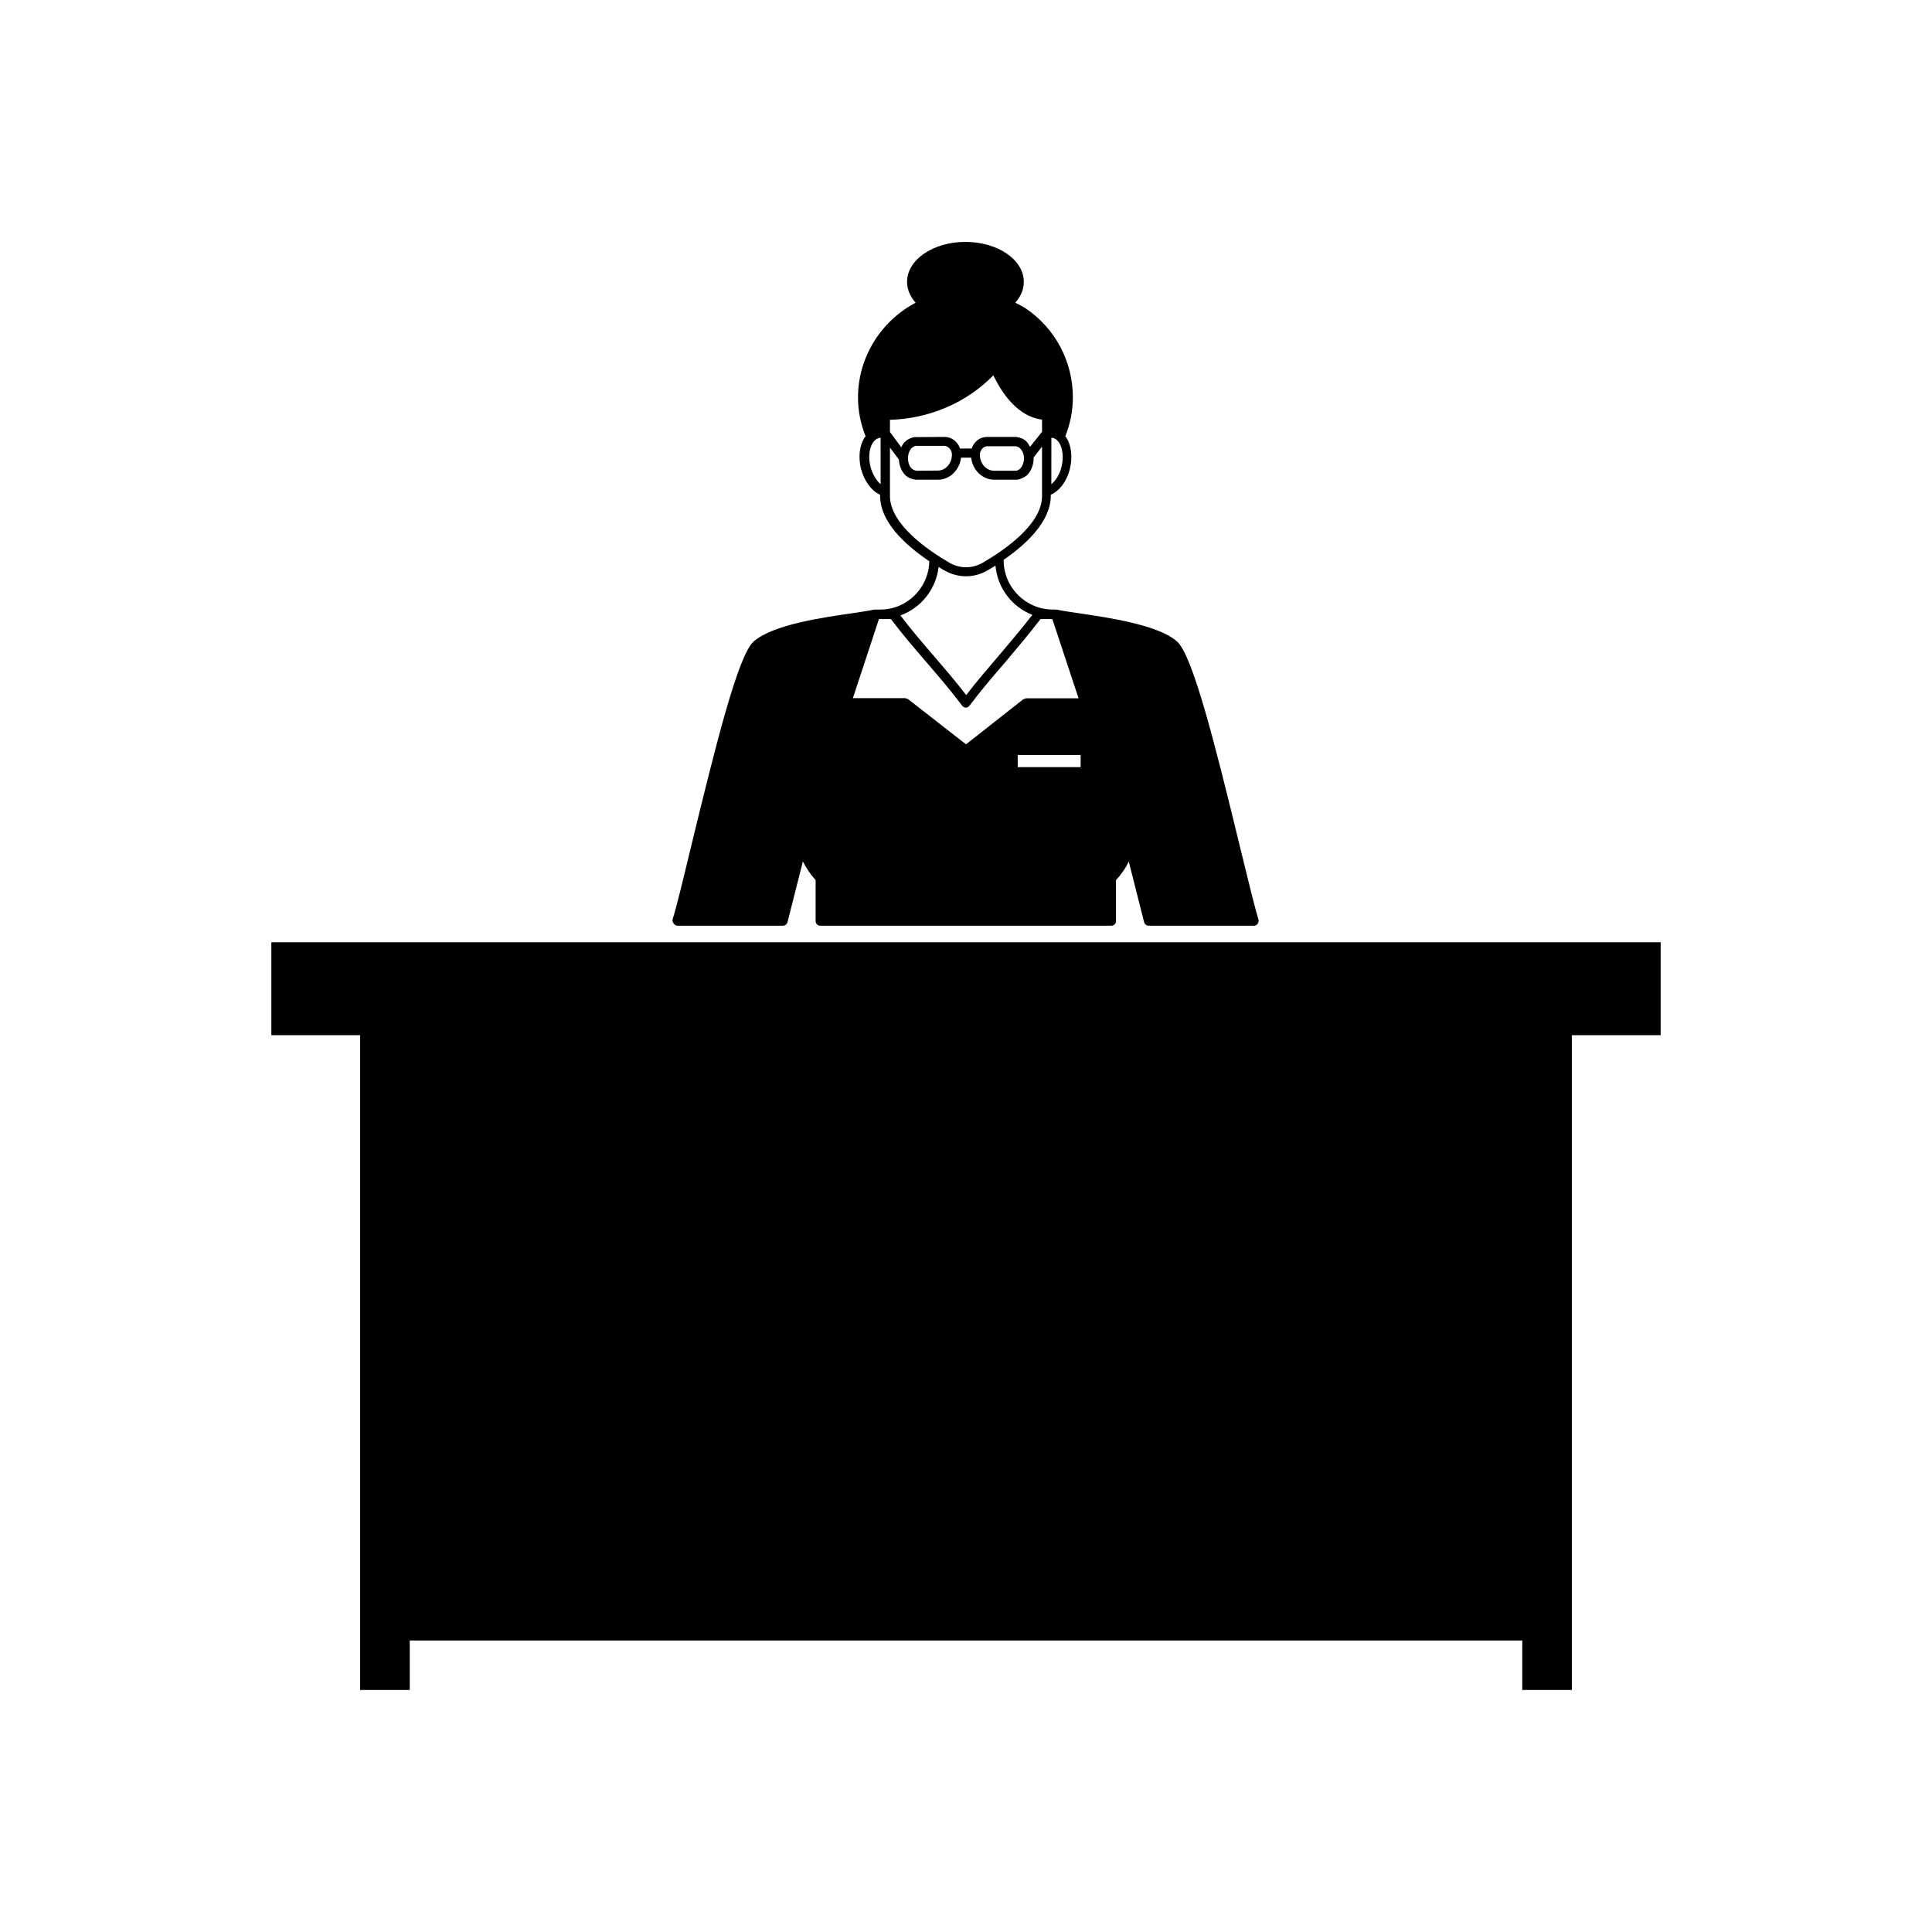
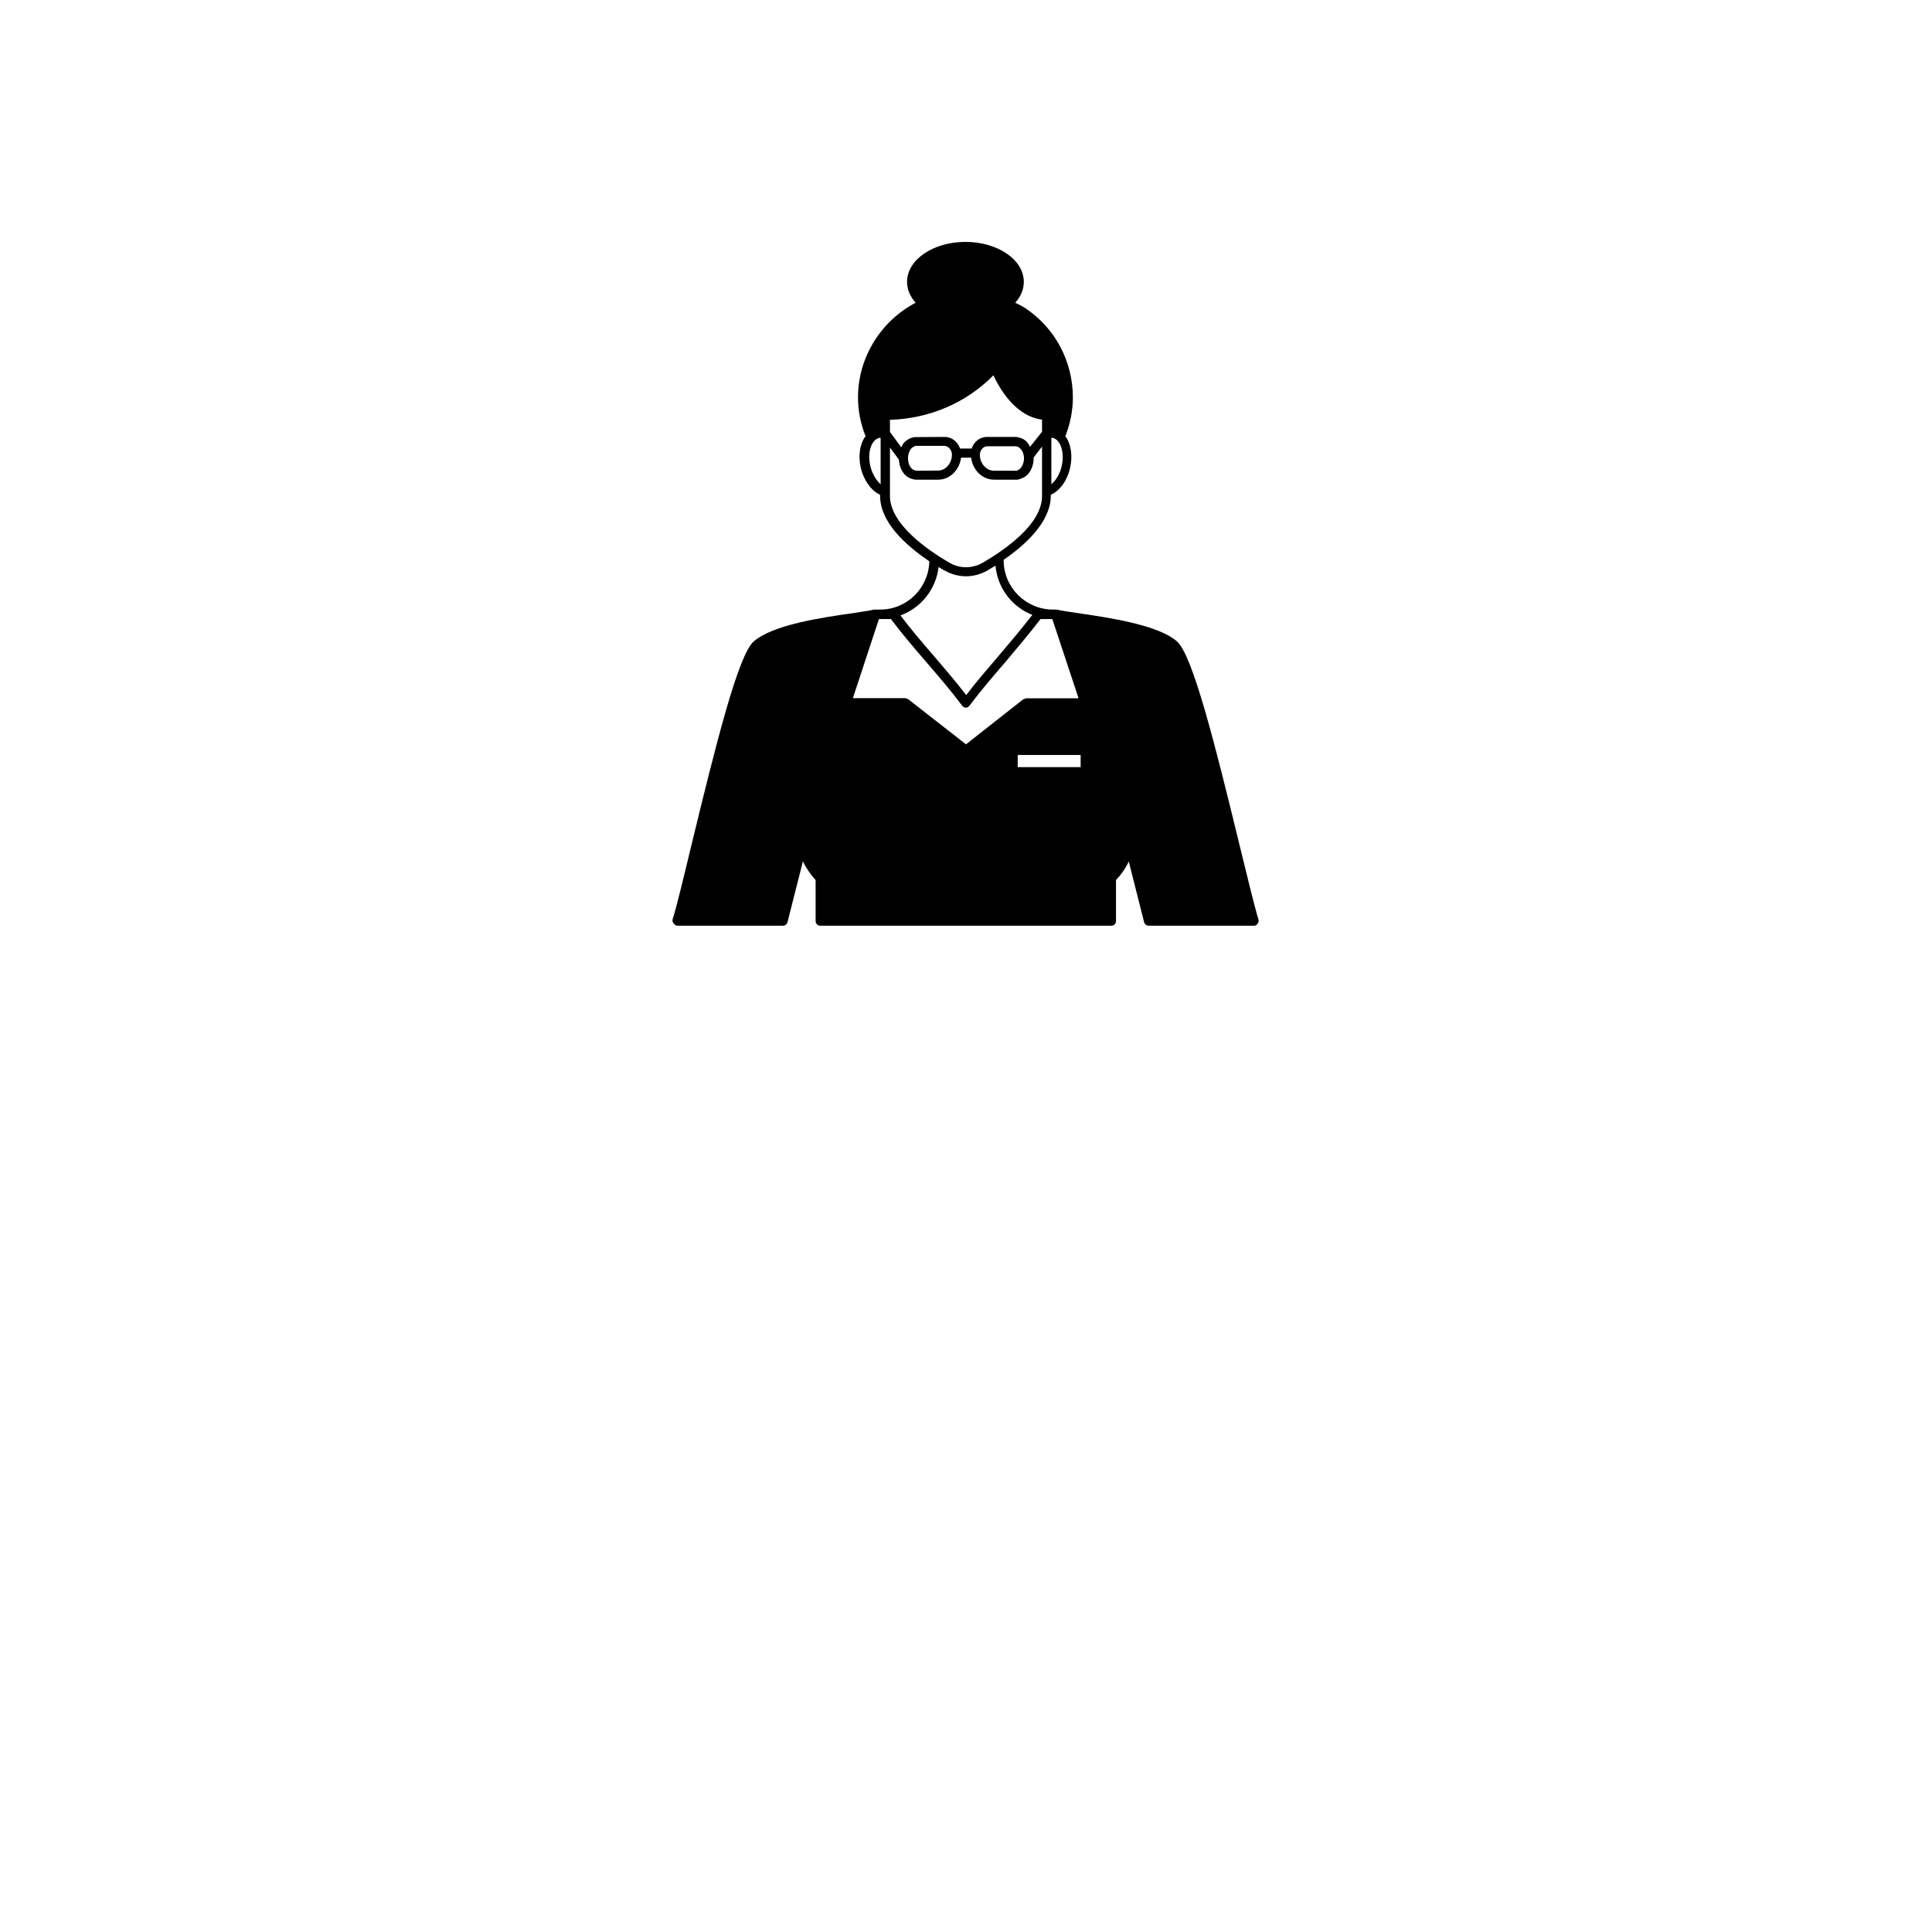
<svg xmlns="http://www.w3.org/2000/svg" fill="#000000" width="800px" height="800px" version="1.1" viewBox="144 144 512 512">
  <g>
    <path d="m323.57 389.32h27.961c0.555 0 1.008-0.402 1.16-0.906l4.082-16.121c0.906 1.812 2.016 3.426 3.375 4.938v10.883c0 0.656 0.555 1.211 1.211 1.211h77.184c0.707 0 1.211-0.605 1.211-1.211v-10.883c1.359-1.461 2.519-3.074 3.375-4.938l4.082 16.121c0.152 0.555 0.656 0.906 1.16 0.906h27.961c0.707 0 1.211-0.656 1.211-1.309 0-0.152 0-0.25-0.051-0.402-0.957-3.074-2.769-10.531-4.887-19.195-6.699-27.609-12.543-50.734-16.676-54.41-4.938-4.383-17.887-6.297-26.5-7.559-2.266-0.352-4.18-0.605-5.441-0.906 0 0-0.051 0.051-0.102 0.051s-0.051-0.051-0.152-0.051h-0.707c-7.152 0-13.047-5.844-13.047-13.047 0-0.051-0.051-0.051-0.051-0.102 5.945-4.082 12.543-10.176 12.543-17.027v-0.25c2.367-1.059 4.332-3.68 5.09-7.004 0.707-2.973 0.352-5.996-0.906-8.062-0.102-0.152-0.203-0.25-0.352-0.402 1.309-3.273 2.016-6.75 2.016-10.328 0-9.523-4.684-18.391-12.645-23.68-0.855-0.555-1.715-0.957-2.621-1.41 1.461-1.613 2.266-3.527 2.266-5.543 0-5.844-6.902-10.578-15.469-10.578-8.566 0-15.469 4.734-15.469 10.578 0 2.016 0.805 3.879 2.266 5.543-9.117 4.785-15.266 14.41-15.266 25.09 0 3.578 0.707 7.055 2.016 10.328-0.102 0.152-0.25 0.25-0.352 0.402-1.258 2.066-1.613 5.039-0.906 8.062 0.855 3.324 2.769 5.945 5.09 7.004v0.25c0 6.902 6.449 12.898 13.047 17.383-0.152 7.055-5.894 12.797-13 12.797h-1.359c-0.051 0-0.102 0.051-0.152 0.051s-0.051-0.051-0.102-0.051c-1.258 0.301-3.125 0.555-5.34 0.906-8.516 1.211-21.461 3.074-26.602 7.559-4.082 3.629-9.875 26.703-16.523 54.109-2.117 8.766-3.93 16.375-4.938 19.445 0 0.152-0.051 0.352-0.051 0.504 0.152 0.652 0.703 1.254 1.359 1.254zm99.051-129.28c0.102 0 0.25-0.051 0.352 0 0.906 0.203 1.41 0.855 1.762 1.359 0.906 1.512 1.16 3.879 0.605 6.195-0.453 2.016-1.512 3.727-2.719 4.734zm7.758 87.262h-16.676v-3.223h16.676zm-50.531-92.047c10.531-0.301 20.355-4.586 27.406-11.789 3.375 7.055 7.91 11.133 12.898 11.738v3.223l-3.176 3.981c-0.352-0.605-0.656-1.109-1.059-1.512-0.656-0.605-1.41-0.906-2.621-1.109h-7.707c-1.914 0-3.477 1.258-4.082 3.074h-3.074c-0.656-1.812-2.215-3.074-4.082-3.074l-8.012 0.051c-0.906 0.152-1.664 0.504-2.316 1.059-0.555 0.402-0.906 1.008-1.16 1.664l-3.016-4.082zm35.516 10.227c0 1.109-0.453 2.168-1.059 2.769-0.301 0.25-0.707 0.453-0.957 0.504h-5.894c-2.066 0-3.777-1.914-3.777-4.231 0-1.211 0.906-2.266 1.965-2.266h7.508c0.504 0.102 0.906 0.25 1.16 0.555 0.602 0.504 1.055 1.512 1.055 2.668zm-19.094-1.008c0 2.316-1.664 4.231-3.727 4.231l-5.691 0.051c-0.504-0.102-0.906-0.301-1.211-0.555-0.656-0.605-1.008-1.613-1.008-2.769 0-1.109 0.402-2.168 1.008-2.719 0.301-0.301 0.754-0.453 0.957-0.555h7.758c1.008 0.102 1.914 1.109 1.914 2.316zm-18.891 7.859c-1.16-1.008-2.215-2.769-2.719-4.734-0.555-2.316-0.352-4.637 0.605-6.195 0.352-0.555 0.906-1.16 1.812-1.359 0.102-0.051 0.203 0 0.301 0zm2.469 3.074v-12.797l2.367 3.176c0.102 1.715 0.754 3.273 1.863 4.281 0.656 0.555 1.41 0.906 2.57 1.059h5.945c3.125 0 5.691-2.57 6.098-5.844h2.672c0.402 3.273 2.922 5.844 6.144 5.844h6.144c0.906-0.203 1.664-0.555 2.367-1.059 1.16-1.008 1.914-2.769 1.914-4.637 0-0.051-0.051-0.102-0.051-0.152l2.269-2.918v13.098c0 7.508-9.926 14.309-15.82 17.734-2.719 1.512-5.945 1.512-8.613 0-5.898-3.426-15.871-10.277-15.871-17.785zm12.895 18.844c0.605 0.352 1.16 0.754 1.715 1.008 1.715 0.957 3.629 1.461 5.543 1.461s3.828-0.504 5.543-1.461c0.707-0.402 1.461-0.906 2.266-1.359 0.555 5.996 4.383 10.934 9.773 13.047-2.973 3.828-5.996 7.406-8.867 10.781-2.82 3.324-5.793 6.699-8.664 10.48-2.871-3.777-5.844-7.152-8.664-10.48-2.871-3.324-5.894-6.852-8.766-10.629 5.387-1.965 9.418-6.852 10.121-12.848zm-15.816 13.805h3.176c3.074 4.082 6.246 7.758 9.32 11.336 3.125 3.629 6.398 7.406 9.574 11.637 0.25 0.301 0.605 0.504 0.957 0.504s0.754-0.203 0.957-0.504c3.176-4.231 6.449-8.012 9.574-11.637 2.973-3.578 6.144-7.254 9.27-11.336h3.125l6.953 21.008h-13.906c-0.152 0-0.25 0.102-0.352 0.152-0.152 0.051-0.301 0.051-0.402 0.102l-15.172 11.938-15.367-11.992c-0.102-0.102-0.25-0.051-0.352-0.102-0.152-0.051-0.25-0.152-0.402-0.152h-13.855z" />
-     <path d="m215.91 418.34h23.527v173.51h13.148v-13.098h294.83v13.098h13.148v-173.51h23.527v-24.637h-368.18z" />
  </g>
</svg>